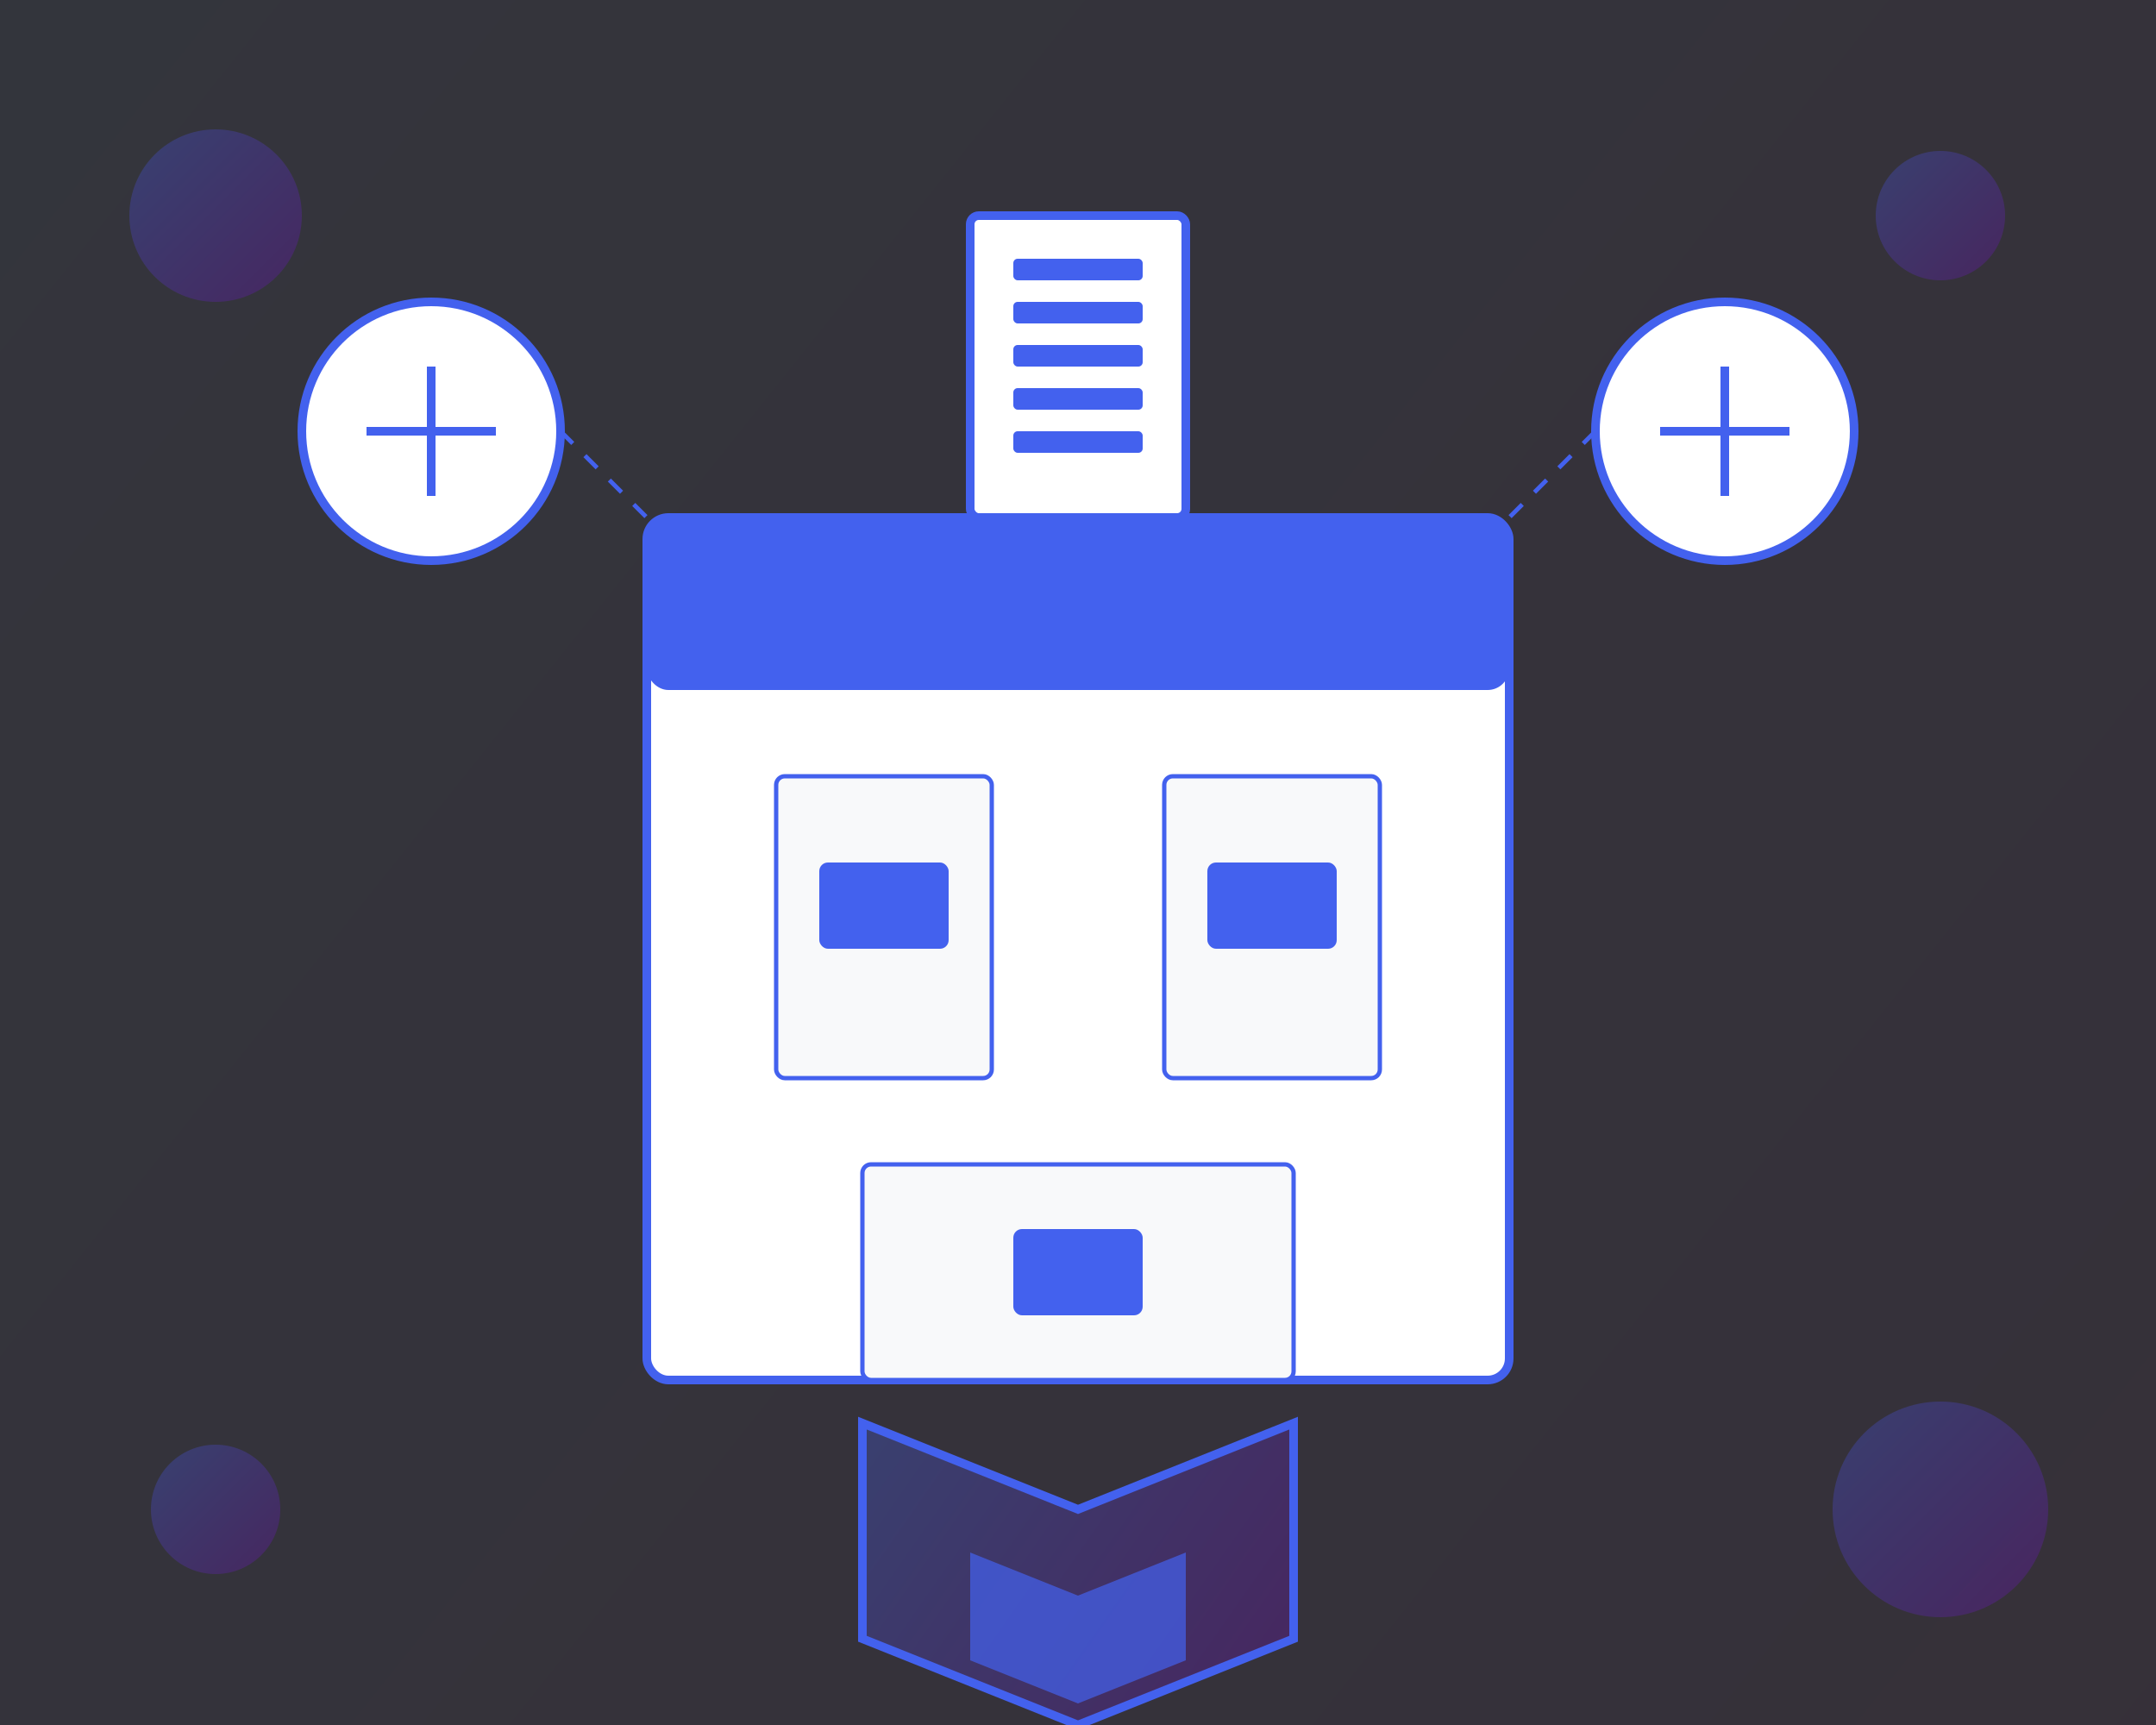
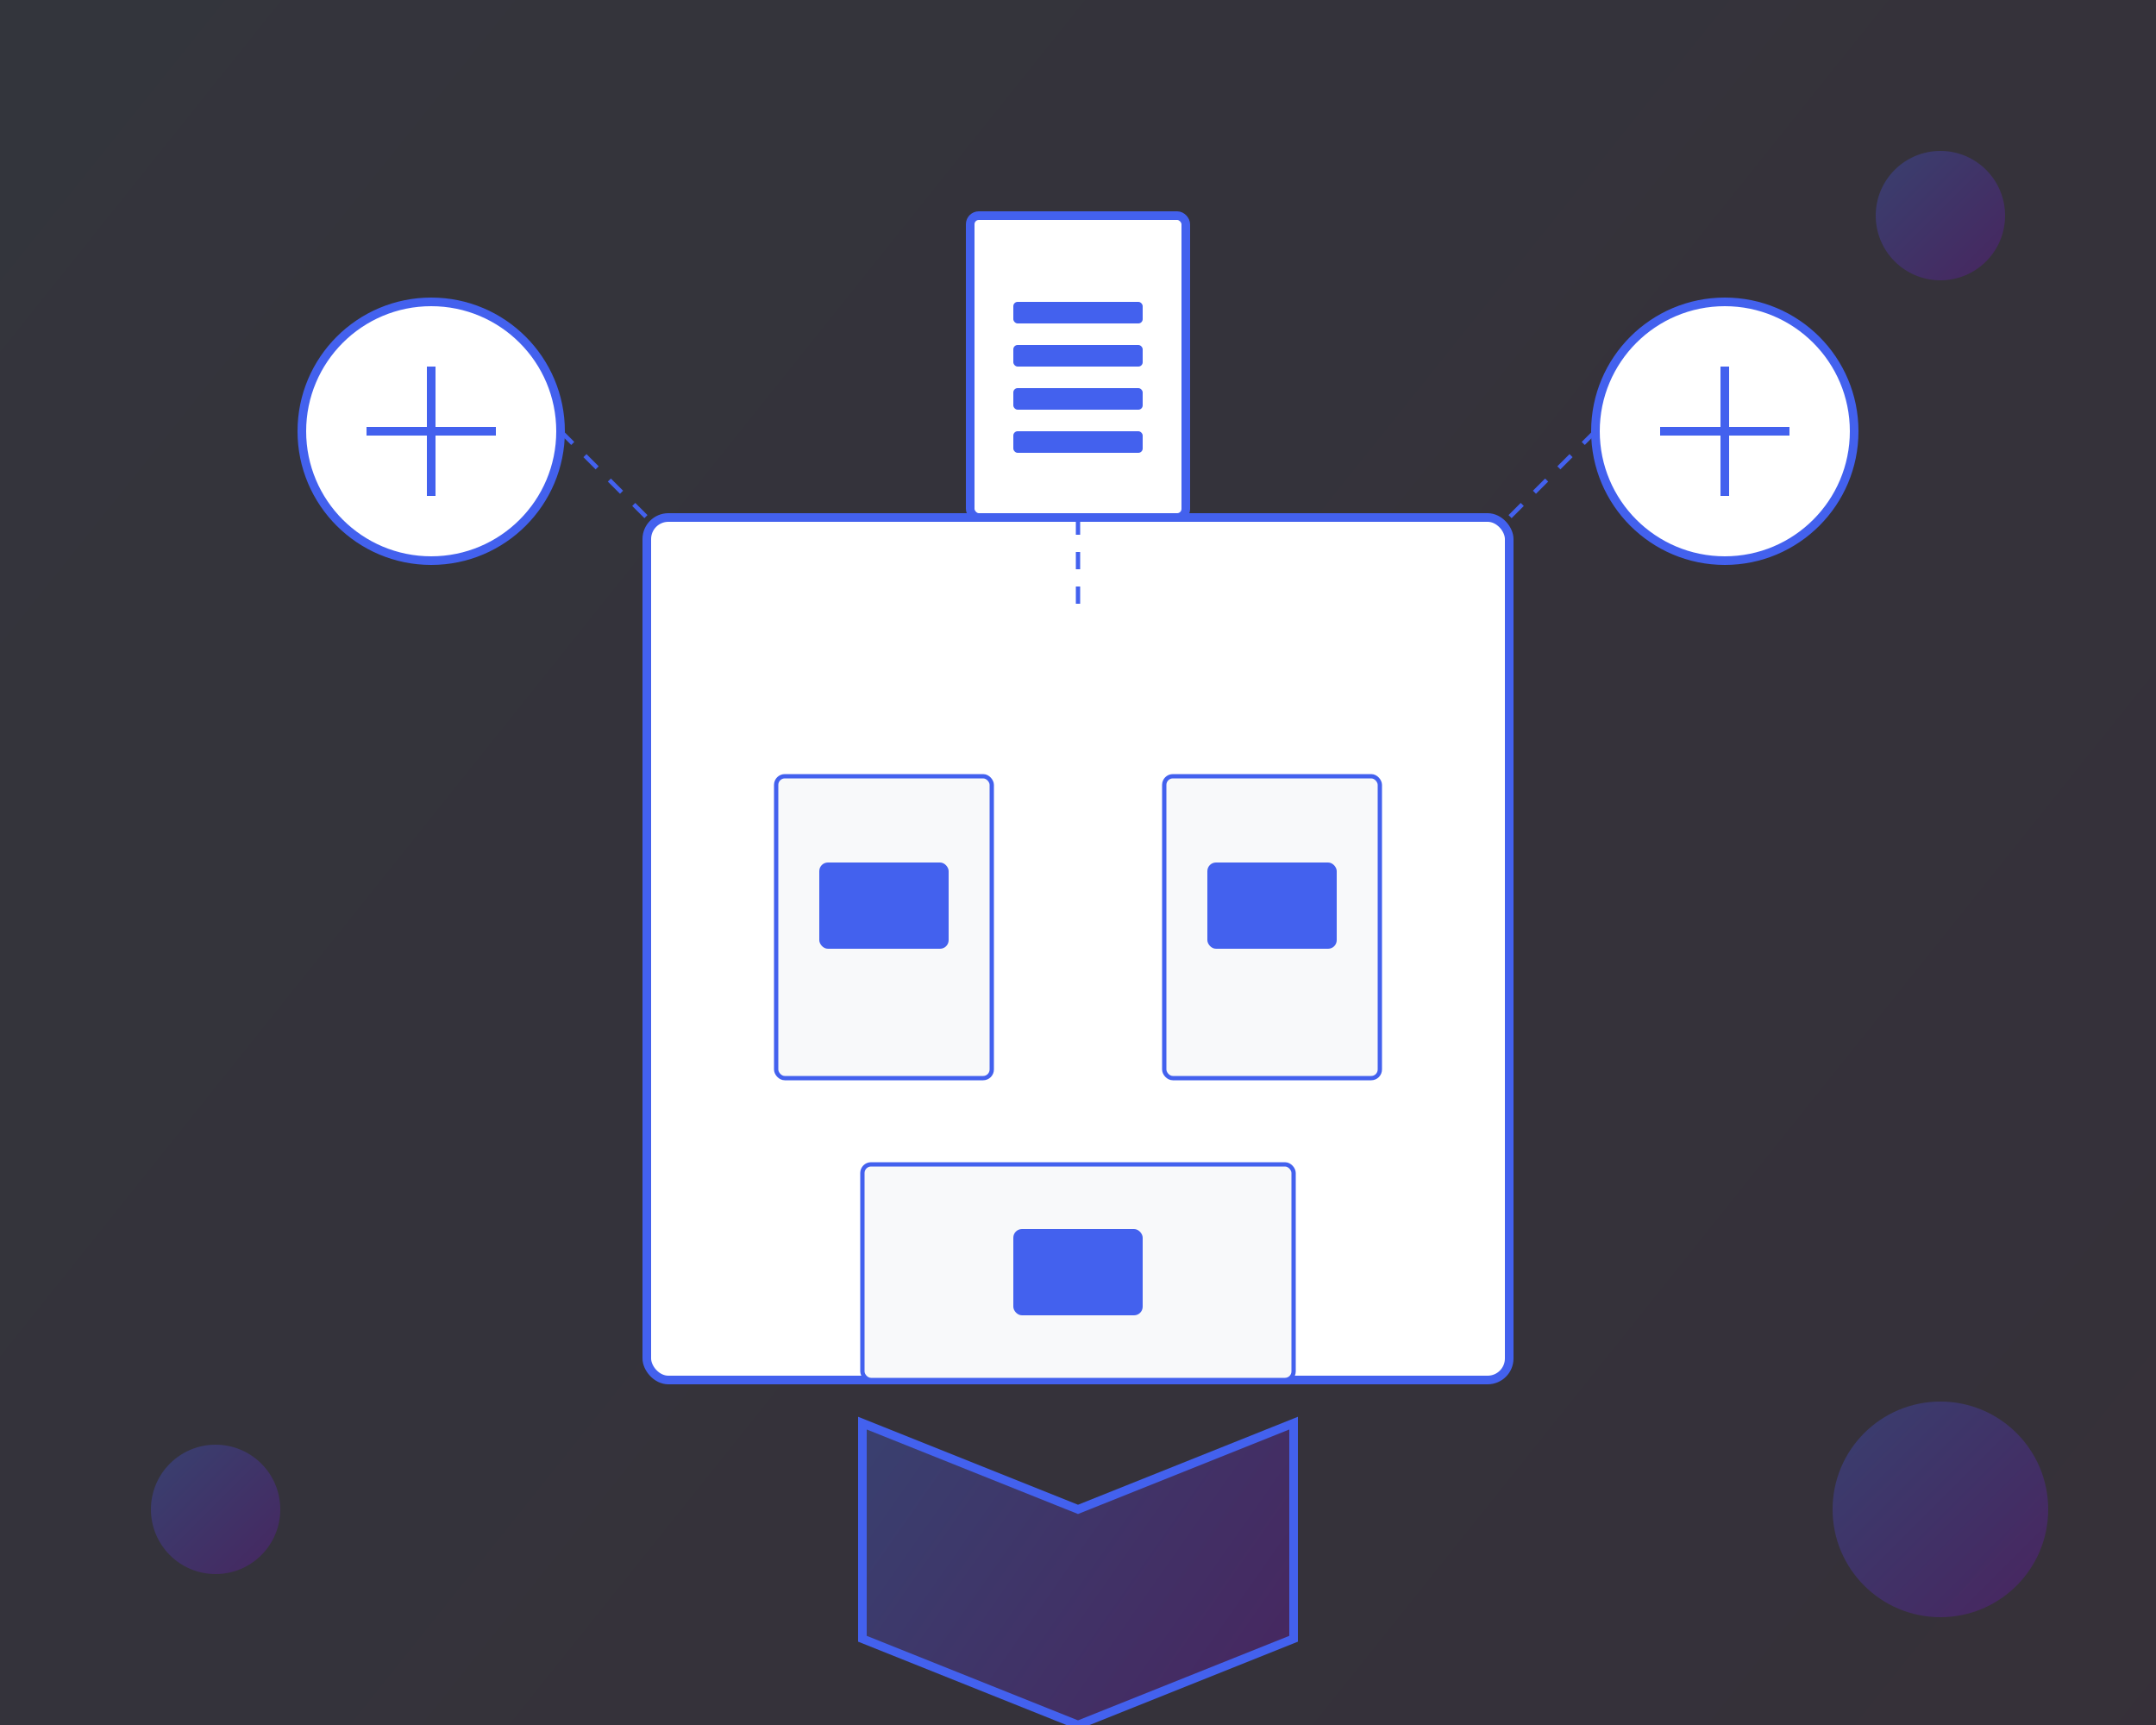
<svg xmlns="http://www.w3.org/2000/svg" width="500" height="400" viewBox="0 0 500 400" fill="none">
  <rect x="0" y="0" width="500" height="400" fill="#333333" stroke="none" />
  <rect width="500" height="400" fill="url(#paint0_linear)" fill-opacity="0.05" />
  <rect x="150" y="120" width="200" height="200" rx="5" fill="white" stroke="#4361EE" stroke-width="2" />
-   <rect x="150" y="120" width="200" height="40" rx="5" fill="#4361EE" />
  <rect x="180" y="180" width="50" height="70" rx="2" fill="#F8F9FA" stroke="#4361EE" stroke-width="1" />
  <rect x="270" y="180" width="50" height="70" rx="2" fill="#F8F9FA" stroke="#4361EE" stroke-width="1" />
  <rect x="200" y="270" width="100" height="50" rx="2" fill="#F8F9FA" stroke="#4361EE" stroke-width="1" />
  <circle cx="100" cy="100" r="30" fill="white" stroke="#4361EE" stroke-width="2" />
  <path d="M85 100 L115 100 M100 85 L100 115" stroke="#4361EE" stroke-width="2" />
  <circle cx="400" cy="100" r="30" fill="white" stroke="#4361EE" stroke-width="2" />
  <path d="M385 100 L415 100 M400 85 L400 115" stroke="#4361EE" stroke-width="2" />
  <path d="M130 100 L150 120" stroke="#4361EE" stroke-width="1" stroke-dasharray="4 4" />
  <path d="M370 100 L350 120" stroke="#4361EE" stroke-width="1" stroke-dasharray="4 4" />
  <rect x="225" y="50" width="50" height="70" rx="2" fill="white" stroke="#4361EE" stroke-width="2" />
-   <rect x="235" y="60" width="30" height="5" rx="1" fill="#4361EE" />
  <rect x="235" y="70" width="30" height="5" rx="1" fill="#4361EE" />
  <rect x="235" y="80" width="30" height="5" rx="1" fill="#4361EE" />
  <rect x="235" y="90" width="30" height="5" rx="1" fill="#4361EE" />
  <rect x="235" y="100" width="30" height="5" rx="1" fill="#4361EE" />
  <path d="M250 120 L250 140" stroke="#4361EE" stroke-width="1" stroke-dasharray="4 4" />
  <rect x="190" y="200" width="30" height="20" rx="2" fill="#4361EE" />
  <rect x="280" y="200" width="30" height="20" rx="2" fill="#4361EE" />
  <rect x="235" y="285" width="30" height="20" rx="2" fill="#4361EE" />
  <path d="M250 350 L200 330 L200 380 L250 400 L300 380 L300 330 L250 350Z" fill="url(#paint1_linear)" fill-opacity="0.3" stroke="#4361EE" stroke-width="2" />
-   <path d="M250 370 L225 360 L225 385 L250 395 L275 385 L275 360 L250 370Z" fill="#4361EE" fill-opacity="0.7" />
-   <circle cx="50" cy="50" r="20" fill="url(#paint2_linear)" fill-opacity="0.3" />
  <circle cx="450" cy="350" r="25" fill="url(#paint3_linear)" fill-opacity="0.3" />
  <circle cx="50" cy="350" r="15" fill="url(#paint4_linear)" fill-opacity="0.3" />
  <circle cx="450" cy="50" r="15" fill="url(#paint5_linear)" fill-opacity="0.3" />
  <defs>
    <linearGradient id="paint0_linear" x1="0" y1="0" x2="500" y2="400" gradientUnits="userSpaceOnUse">
      <stop stop-color="#4361EE" />
      <stop offset="1" stop-color="#7209B7" />
    </linearGradient>
    <linearGradient id="paint1_linear" x1="200" y1="330" x2="300" y2="400" gradientUnits="userSpaceOnUse">
      <stop stop-color="#4361EE" />
      <stop offset="1" stop-color="#7209B7" />
    </linearGradient>
    <linearGradient id="paint2_linear" x1="30" y1="30" x2="70" y2="70" gradientUnits="userSpaceOnUse">
      <stop stop-color="#4361EE" />
      <stop offset="1" stop-color="#7209B7" />
    </linearGradient>
    <linearGradient id="paint3_linear" x1="425" y1="325" x2="475" y2="375" gradientUnits="userSpaceOnUse">
      <stop stop-color="#4361EE" />
      <stop offset="1" stop-color="#7209B7" />
    </linearGradient>
    <linearGradient id="paint4_linear" x1="35" y1="335" x2="65" y2="365" gradientUnits="userSpaceOnUse">
      <stop stop-color="#4361EE" />
      <stop offset="1" stop-color="#7209B7" />
    </linearGradient>
    <linearGradient id="paint5_linear" x1="435" y1="35" x2="465" y2="65" gradientUnits="userSpaceOnUse">
      <stop stop-color="#4361EE" />
      <stop offset="1" stop-color="#7209B7" />
    </linearGradient>
  </defs>
</svg>